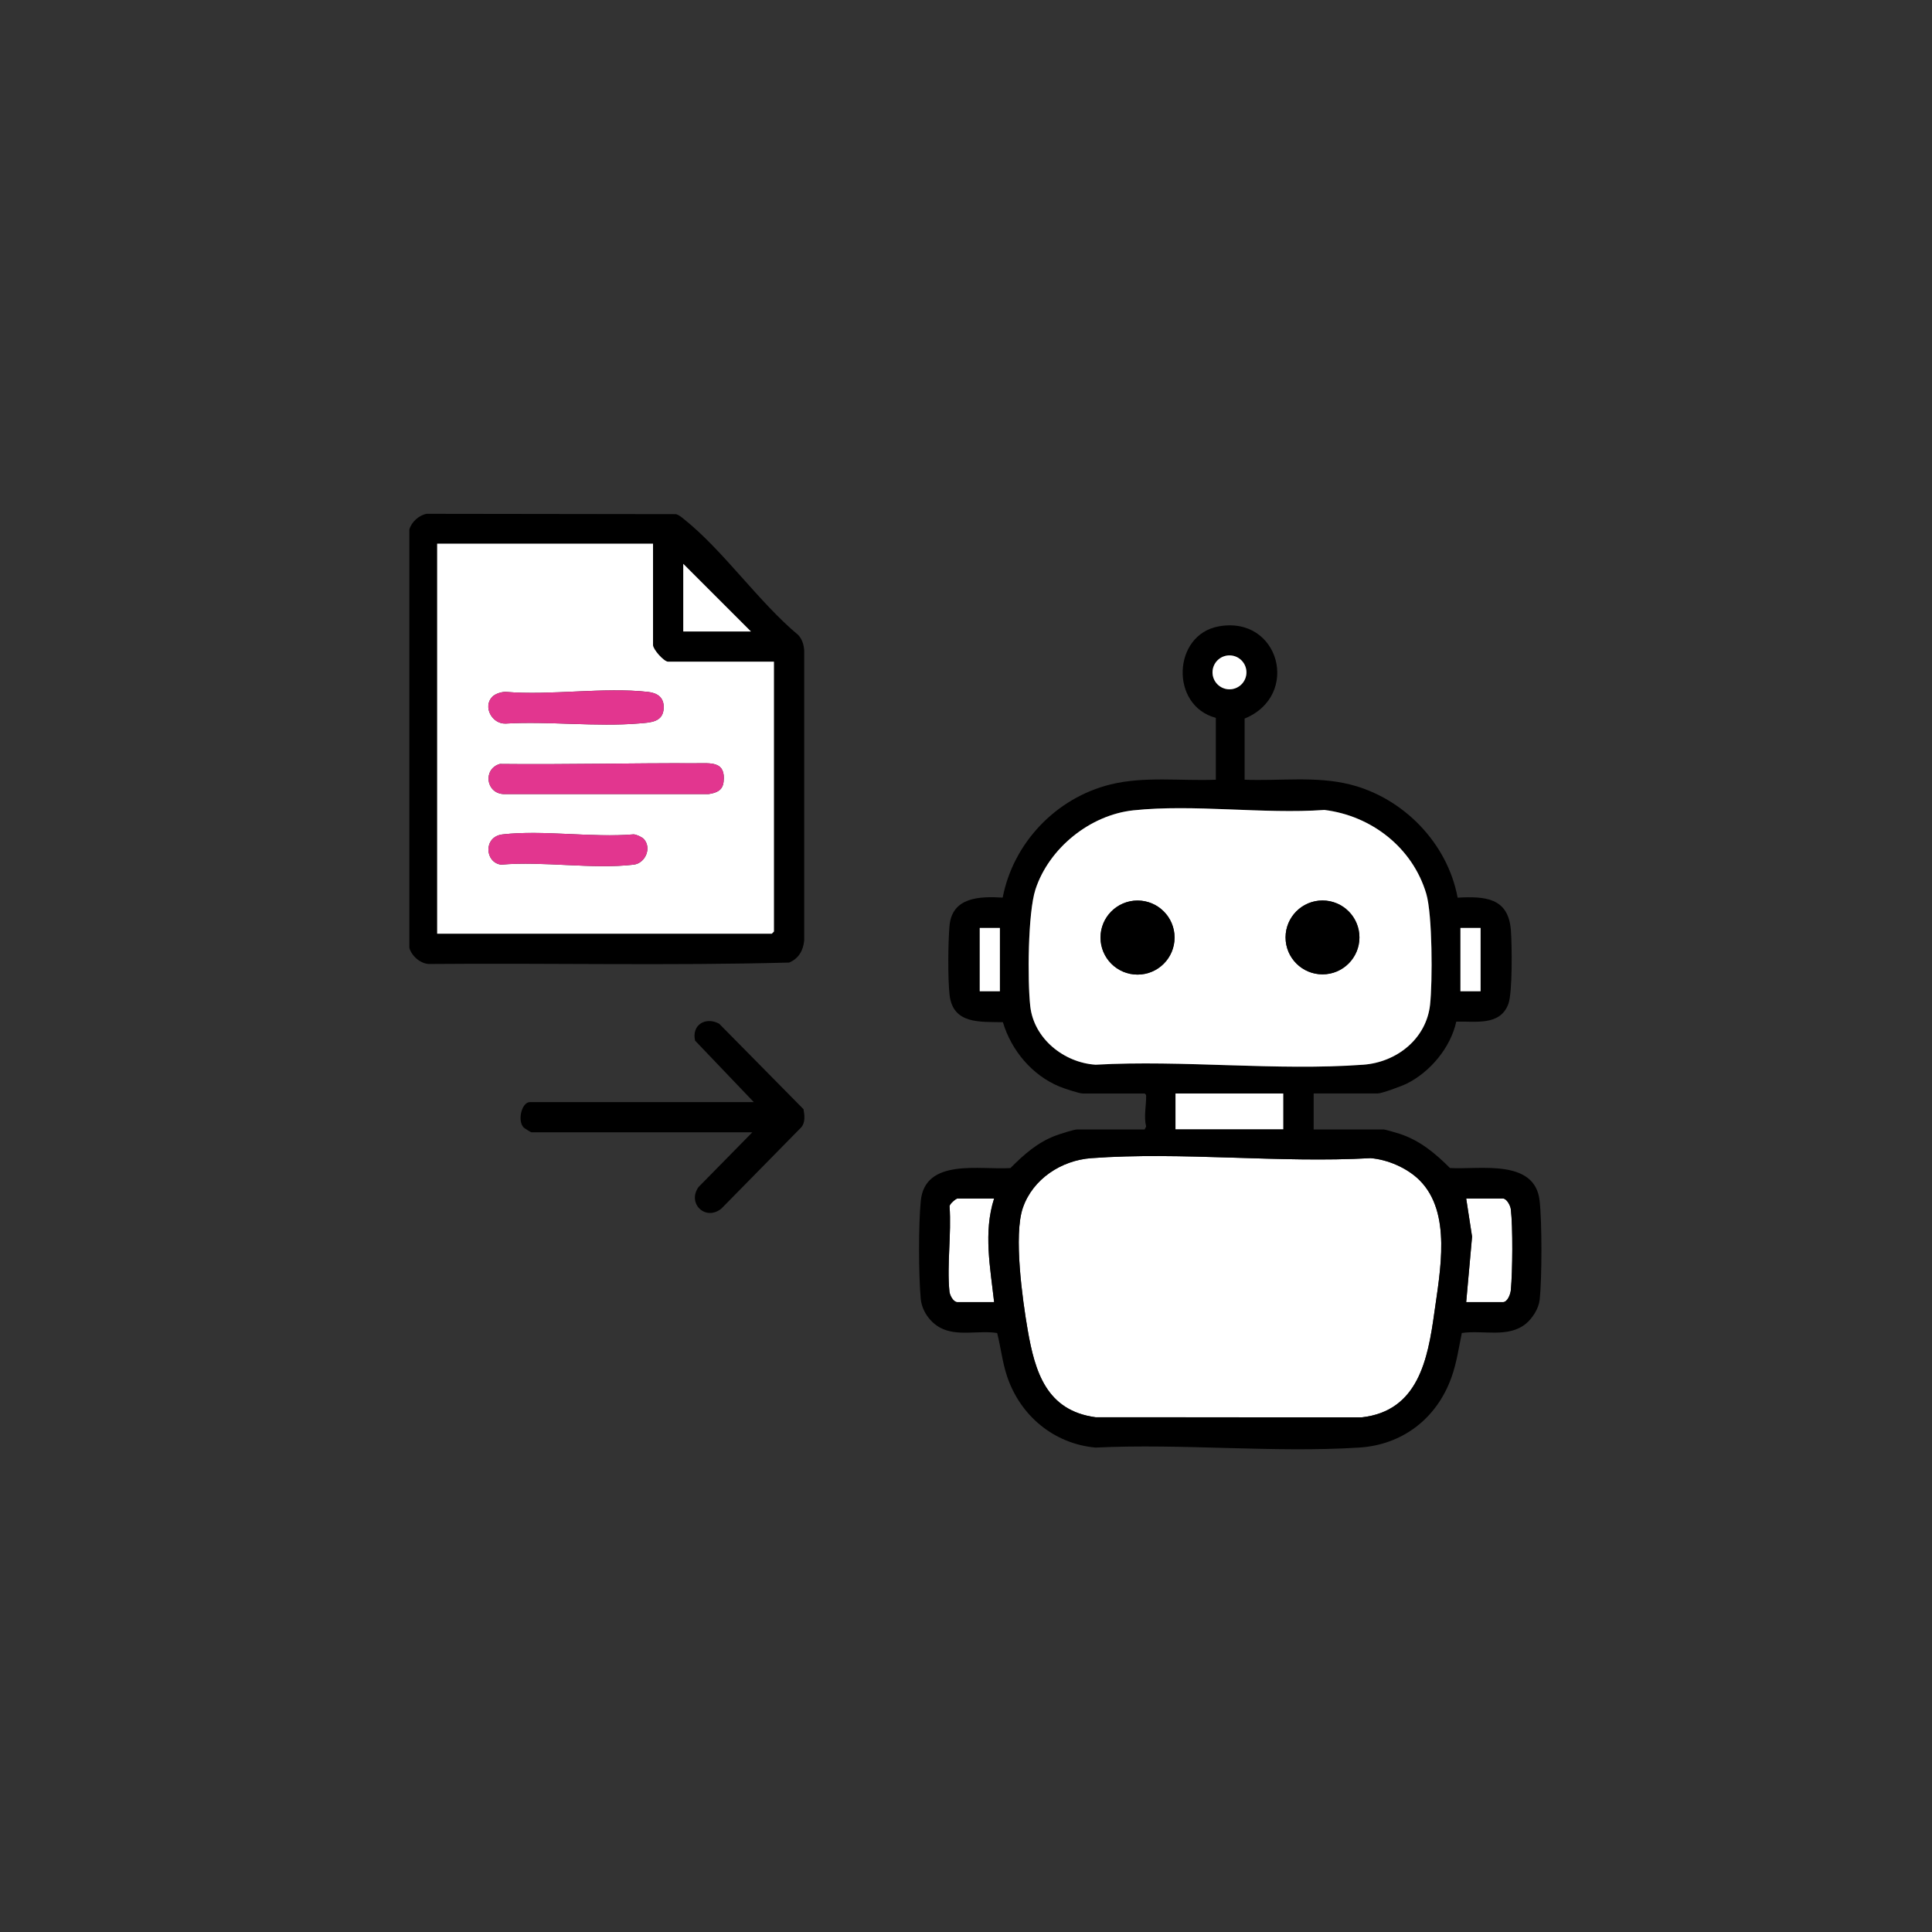
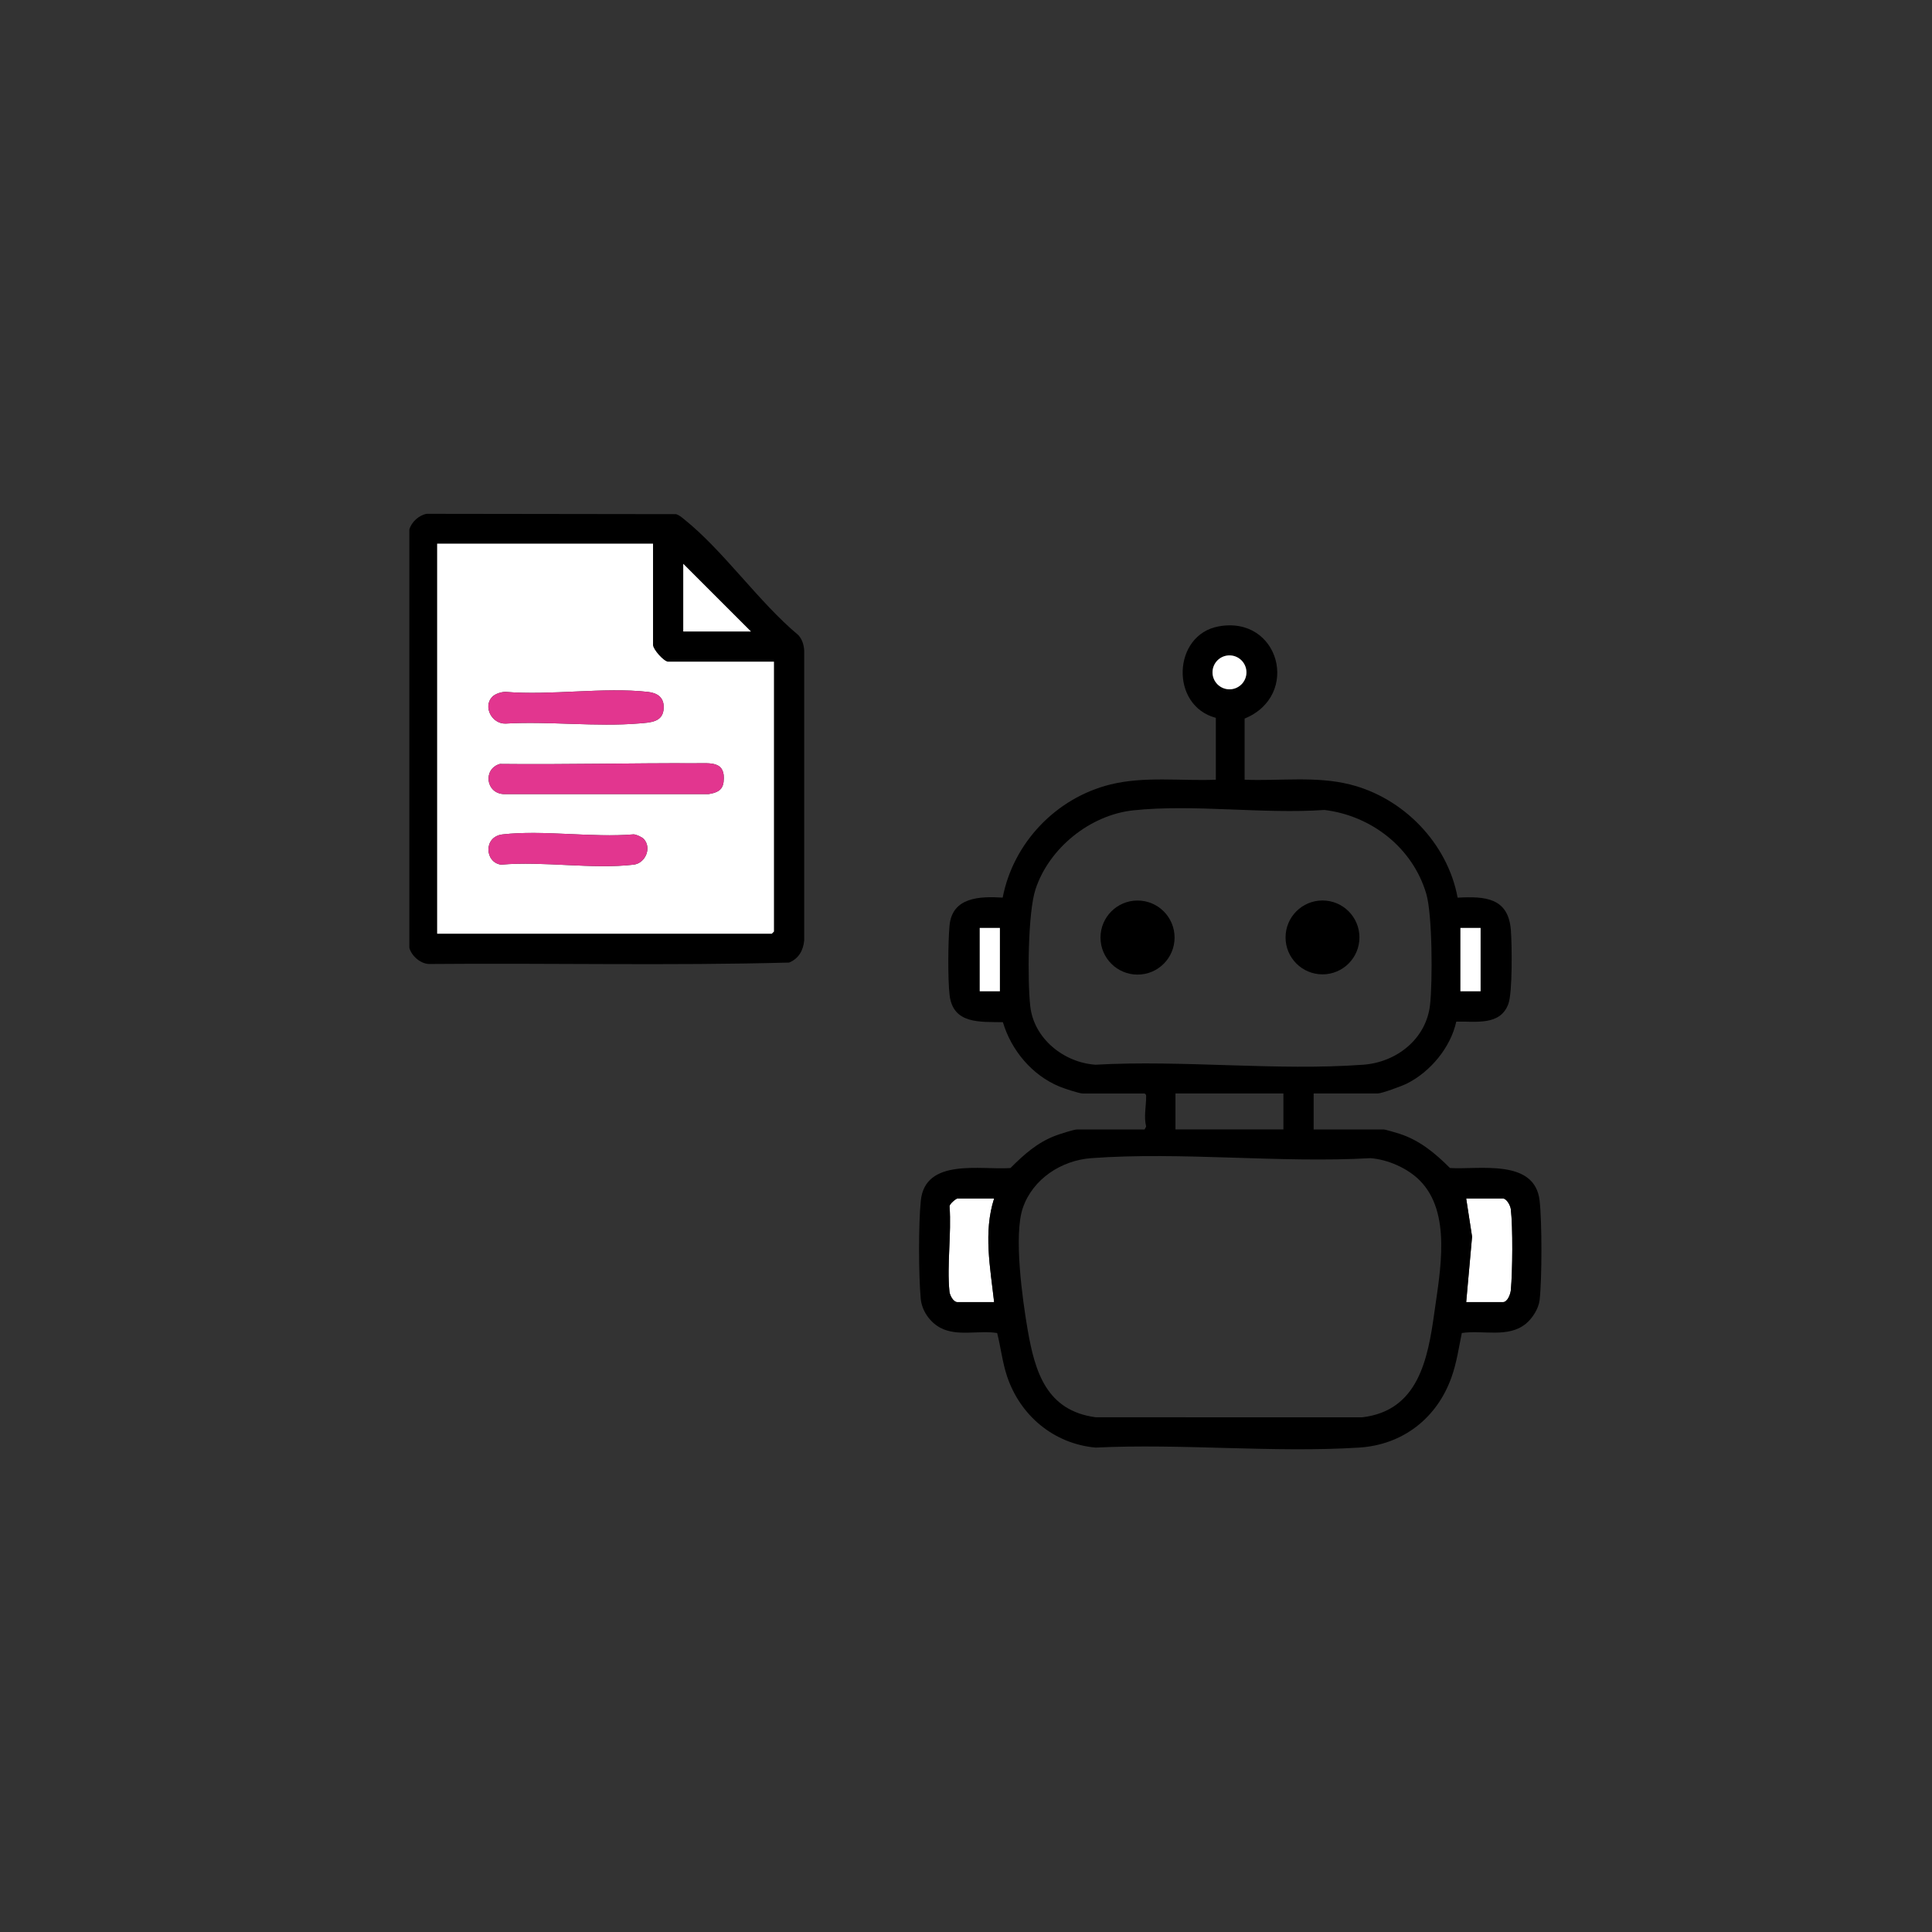
<svg xmlns="http://www.w3.org/2000/svg" id="Layer_1" data-name="Layer 1" viewBox="0 0 1024 1024">
  <rect x="0" y="0" width="1024" height="1024" fill="#333333" stroke="none" />
  <defs>
    <style>
      .cls-1 {
        fill: #fff;
      }

      .cls-2 {
        fill: #e2368f;
      }
    </style>
  </defs>
  <g>
    <g>
-       <path class="cls-1" d="M752.43,625.59c17.1,17.09,10.84,48.18,7.79,70.18-3.44,24.8-8.58,52.05-38.39,55.44l-141.13-.04c-25.98-3.49-32.14-23.89-36.02-46.36-2.74-15.88-7.53-50.19-2.54-64.65,5.29-15.31,20.41-25.15,36.23-26.32,47.78-3.52,99.81,2.72,148.04,0,9.14.72,19.52,5.24,26.02,11.74Z" />
      <path class="cls-1" d="M777.11,690.16l3.12-34.71-3.12-20.21h19.45c2.02,0,3.98,3.72,4.21,5.7,1.13,9.69.92,32.84.02,42.77-.2,2.18-1.72,6.45-4.23,6.45h-19.45Z" />
      <path class="cls-1" d="M526.91,635.24c-5.77,17.82-2.01,36.77,0,54.92h-19.45c-2.15,0-4.03-3.55-4.24-5.67-1.39-14.16,1.11-30.62.07-45.03-.13-1.32,3.46-4.21,4.18-4.21h19.45Z" />
    </g>
-     <rect class="cls-1" x="623.02" y="579.55" width="57.21" height="19.07" />
    <g>
      <path d="M659.64,413.26c18.51.76,37.76-2.02,55.85,2.51,28.4,7.1,51.74,31.15,57.08,60.01,14.46-.78,26.86-.07,28.22,17.17.59,7.54.92,33.04-1.33,39.15-4.35,11.83-17.58,9.07-27.61,9.39-2.99,13.71-13.75,26.63-26.26,32.86-2.47,1.23-13.19,5.21-15.39,5.21h-33.94v19.07h37c1,0,6.92,1.79,8.42,2.26,10.72,3.44,19.04,10.37,26.83,18.18,15.34.98,44.99-5.2,47.52,17.32,1.27,11.32,1.27,41.32,0,52.64-.51,4.53-3.8,9.71-7.27,12.56-9.4,7.73-22.81,3.24-33.97,4.93-1.61,7.9-2.76,15.88-5.48,23.5-7.72,21.66-25.81,35.78-48.97,37.23-45.47,2.85-93.88-2.23-139.66,0-22.14-2.02-39.91-16.9-46.91-37.76-2.5-7.44-3.32-15.38-5.26-22.96-9.72-1.57-21.11,1.97-30.05-2.75-5.64-2.98-9.89-9.11-10.46-15.47-1.14-12.68-1.22-39.31.04-51.89,2.3-22.87,31.92-16.21,47.51-17.33,7.22-7.21,14.23-13.54,23.99-17.21,2.06-.78,9.6-3.23,11.26-3.23h35.85l.83-1.56c-1.31-5.17.02-10.87,0-15.96,0-.89-.05-.99-.83-1.56h-32.8c-1.92,0-10.1-2.75-12.34-3.68-14.51-6.02-25.5-19.18-29.96-34.11-11.99-.24-26.48,1.2-28.26-14.46-.97-8.55-.81-27.92-.03-36.65,1.36-15.3,16.15-15.64,28.18-14.92,5.61-29.06,28.34-52.88,57.12-59.97,18.07-4.45,37.37-1.78,55.85-2.51v-32.8c-24.4-6.46-22.93-44.03,1.49-48.47,32.21-5.87,43.59,36.65,13.77,48.86v32.42ZM660.63,356.36c0-4.96-4.02-8.99-8.99-8.99s-8.99,4.02-8.99,8.99,4.02,8.99,8.99,8.99,8.99-4.02,8.99-8.99ZM600.73,429.49c-22.98,2.44-44.76,20.04-51.91,41.92-4.05,12.41-4.27,48.34-2.76,61.91,1.91,17.21,17.85,29.9,34.6,31,46.24-2.61,96.13,3.37,141.94,0,17.58-1.29,33.34-13.61,35.36-31.77,1.35-12.18,1.26-47.8-2.01-58.85-7.22-24.36-28.98-41.36-53.99-44.41-32.43,2.28-69.32-3.19-101.23.2ZM529.96,491.83h-10.68v33.56h10.68v-33.56ZM784.74,491.83h-10.68v33.56h10.68v-33.56ZM680.23,579.55h-57.21v19.07h57.21v-19.07ZM752.43,625.59c-6.5-6.5-16.88-11.02-26.02-11.74-48.23,2.71-100.26-3.52-148.04,0-15.83,1.16-30.95,11.01-36.23,26.32-4.99,14.45-.2,48.76,2.54,64.65,3.88,22.47,10.05,42.87,36.02,46.36l141.13.04c29.81-3.39,34.94-30.64,38.39-55.44,3.06-22.01,9.31-53.1-7.79-70.18ZM526.91,635.24h-19.45c-.72,0-4.31,2.89-4.18,4.21,1.04,14.42-1.45,30.87-.07,45.03.21,2.12,2.09,5.67,4.24,5.67h19.45c-2.01-18.15-5.77-37.1,0-54.92ZM777.11,690.16h19.45c2.52,0,4.03-4.26,4.23-6.45.9-9.93,1.11-33.08-.02-42.77-.23-1.99-2.19-5.7-4.21-5.7h-19.45l3.12,20.21-3.12,34.71Z" />
-       <path class="cls-1" d="M600.73,429.49c31.91-3.39,68.8,2.09,101.23-.2,25,3.06,46.77,20.05,53.99,44.41,3.28,11.05,3.36,46.67,2.01,58.85-2.02,18.15-17.78,30.47-35.36,31.77-45.81,3.37-95.7-2.61-141.94,0-16.75-1.1-32.69-13.79-34.6-31-1.5-13.58-1.29-49.5,2.76-61.91,7.15-21.88,28.93-39.48,51.91-41.92ZM622.55,496.93c0-10.84-8.79-19.63-19.63-19.63s-19.63,8.79-19.63,19.63,8.79,19.63,19.63,19.63,19.63-8.79,19.63-19.63ZM720.53,496.85c0-10.82-8.77-19.58-19.58-19.58s-19.58,8.77-19.58,19.58,8.77,19.58,19.58,19.58,19.58-8.77,19.58-19.58Z" />
      <rect class="cls-1" x="519.28" y="491.83" width="10.68" height="33.56" />
      <rect class="cls-1" x="774.06" y="491.83" width="10.68" height="33.56" />
      <circle class="cls-1" cx="651.65" cy="356.36" r="8.99" />
      <circle cx="602.92" cy="496.93" r="19.63" />
      <circle cx="700.95" cy="496.85" r="19.58" />
    </g>
  </g>
  <g>
    <path d="M226.17,272.33l132.19.18c1.66.54,2.87,1.61,4.19,2.67,21,16.78,39.51,43.87,60.6,61.45,2.07,2.3,2.95,5.27,3.1,8.34v153.38c-.47,5.37-2.92,9.74-8,11.83-63.42,1.71-127.22.2-190.78.76-4.56-.07-9.39-4.3-10.5-8.57v-221.69c1.03-3.98,5.16-7.67,9.2-8.35ZM346.12,288.16h-114.42v206.72h177.35l1.14-1.14v-143.03h-56.07c-2.27,0-8.01-6.53-8.01-8.77v-53.78ZM398,334.69l-35.85-35.85v35.85h35.85Z" />
-     <path d="M398.76,600.15h-117.09c-.26,0-3.77-2.14-4.22-2.65-3.33-3.75-.87-13.37,3.45-13.37h118.62l-31.11-32.58c-1.94-8.42,5.65-12.83,12.77-8.96l44.7,45.31c.55,3.14,1.05,6.99-1.18,9.58l-42.34,43.09c-8.37,6.82-18.27-2.68-12.15-11.39l28.55-29.04Z" />
    <path class="cls-1" d="M346.12,288.16v53.78c0,2.24,5.74,8.77,8.01,8.77h56.07v143.03l-1.14,1.14h-177.35v-206.72h114.42ZM260.95,369.28c-5.16,5.21-.24,14.46,6.98,14.23,23-1.34,48.09,1.83,70.8-.08,6.03-.5,12.78-.61,13.05-8.21.2-5.5-3.23-7.92-8.33-8.5-23.44-2.63-51.6,2-75.55-.03-2.19.02-5.41,1.02-6.95,2.58ZM368.64,404.54c-34.53-.14-69.15.75-103.71.37-9.08,2.62-7.49,15.74,2.24,15.98h108.32c4.2-.65,7.48-1.82,8.02-6.47,1.3-11.2-6.93-9.85-14.88-9.88ZM341.31,444.77c-.94-1.06-3.91-2.45-5.46-2.54-21.99,1.87-47.93-2.43-69.44.02-10.41,1.18-9.43,15.01-.78,16.04,22.13-1.95,48.61,2.55,70.21,0,6.17-.73,9.67-8.74,5.47-13.51Z" />
    <polygon class="cls-1" points="398 334.69 362.14 334.69 362.14 298.84 398 334.69" />
    <path class="cls-2" d="M368.64,404.54c7.95.03,16.18-1.32,14.88,9.88-.54,4.65-3.83,5.82-8.02,6.47h-108.32c-9.74-.23-11.33-13.36-2.24-15.98,34.56.38,69.18-.52,103.71-.37Z" />
    <path class="cls-2" d="M260.95,369.28c1.54-1.56,4.76-2.56,6.95-2.58,23.95,2.02,52.11-2.6,75.55.03,5.11.57,8.53,3,8.33,8.5-.27,7.6-7.02,7.71-13.05,8.21-22.71,1.9-47.81-1.27-70.8.08-7.22.23-12.14-9.02-6.98-14.23Z" />
    <path class="cls-2" d="M341.31,444.77c4.21,4.77.7,12.78-5.47,13.51-21.6,2.55-48.09-1.95-70.21,0-8.65-1.02-9.63-14.85.78-16.04,21.51-2.45,47.45,1.84,69.44-.02,1.55.09,4.52,1.48,5.46,2.54Z" />
  </g>
</svg>